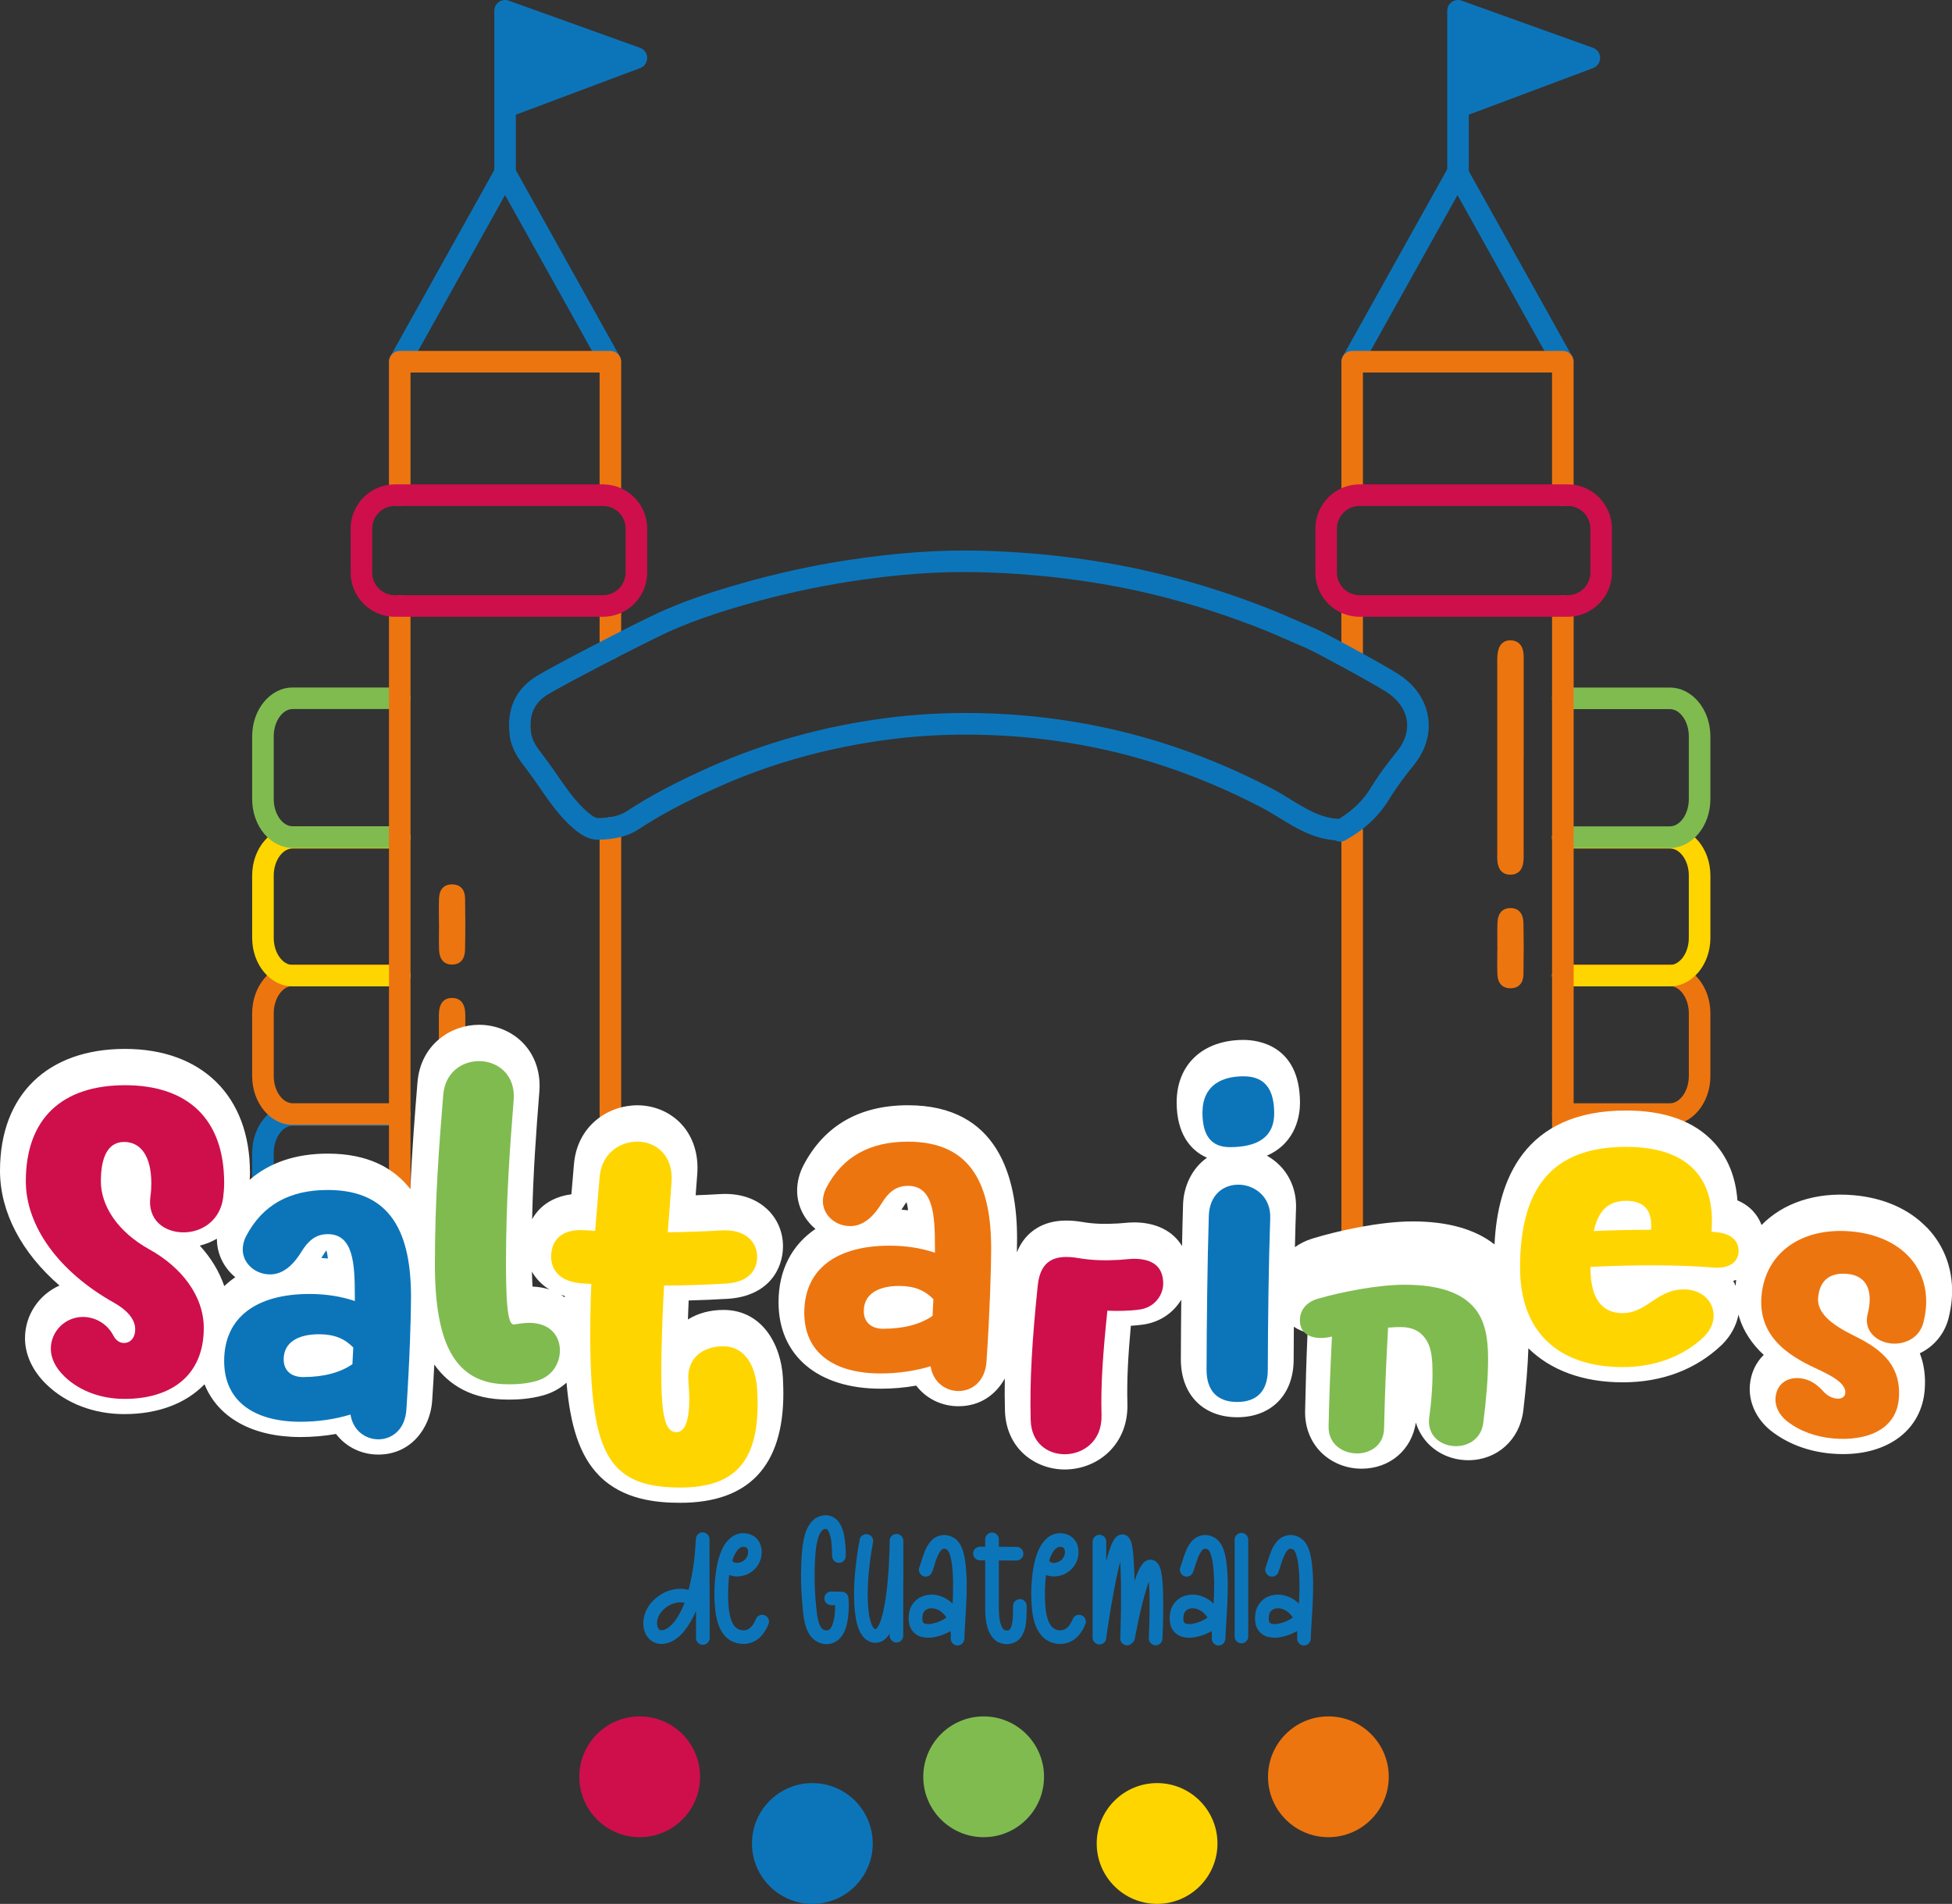
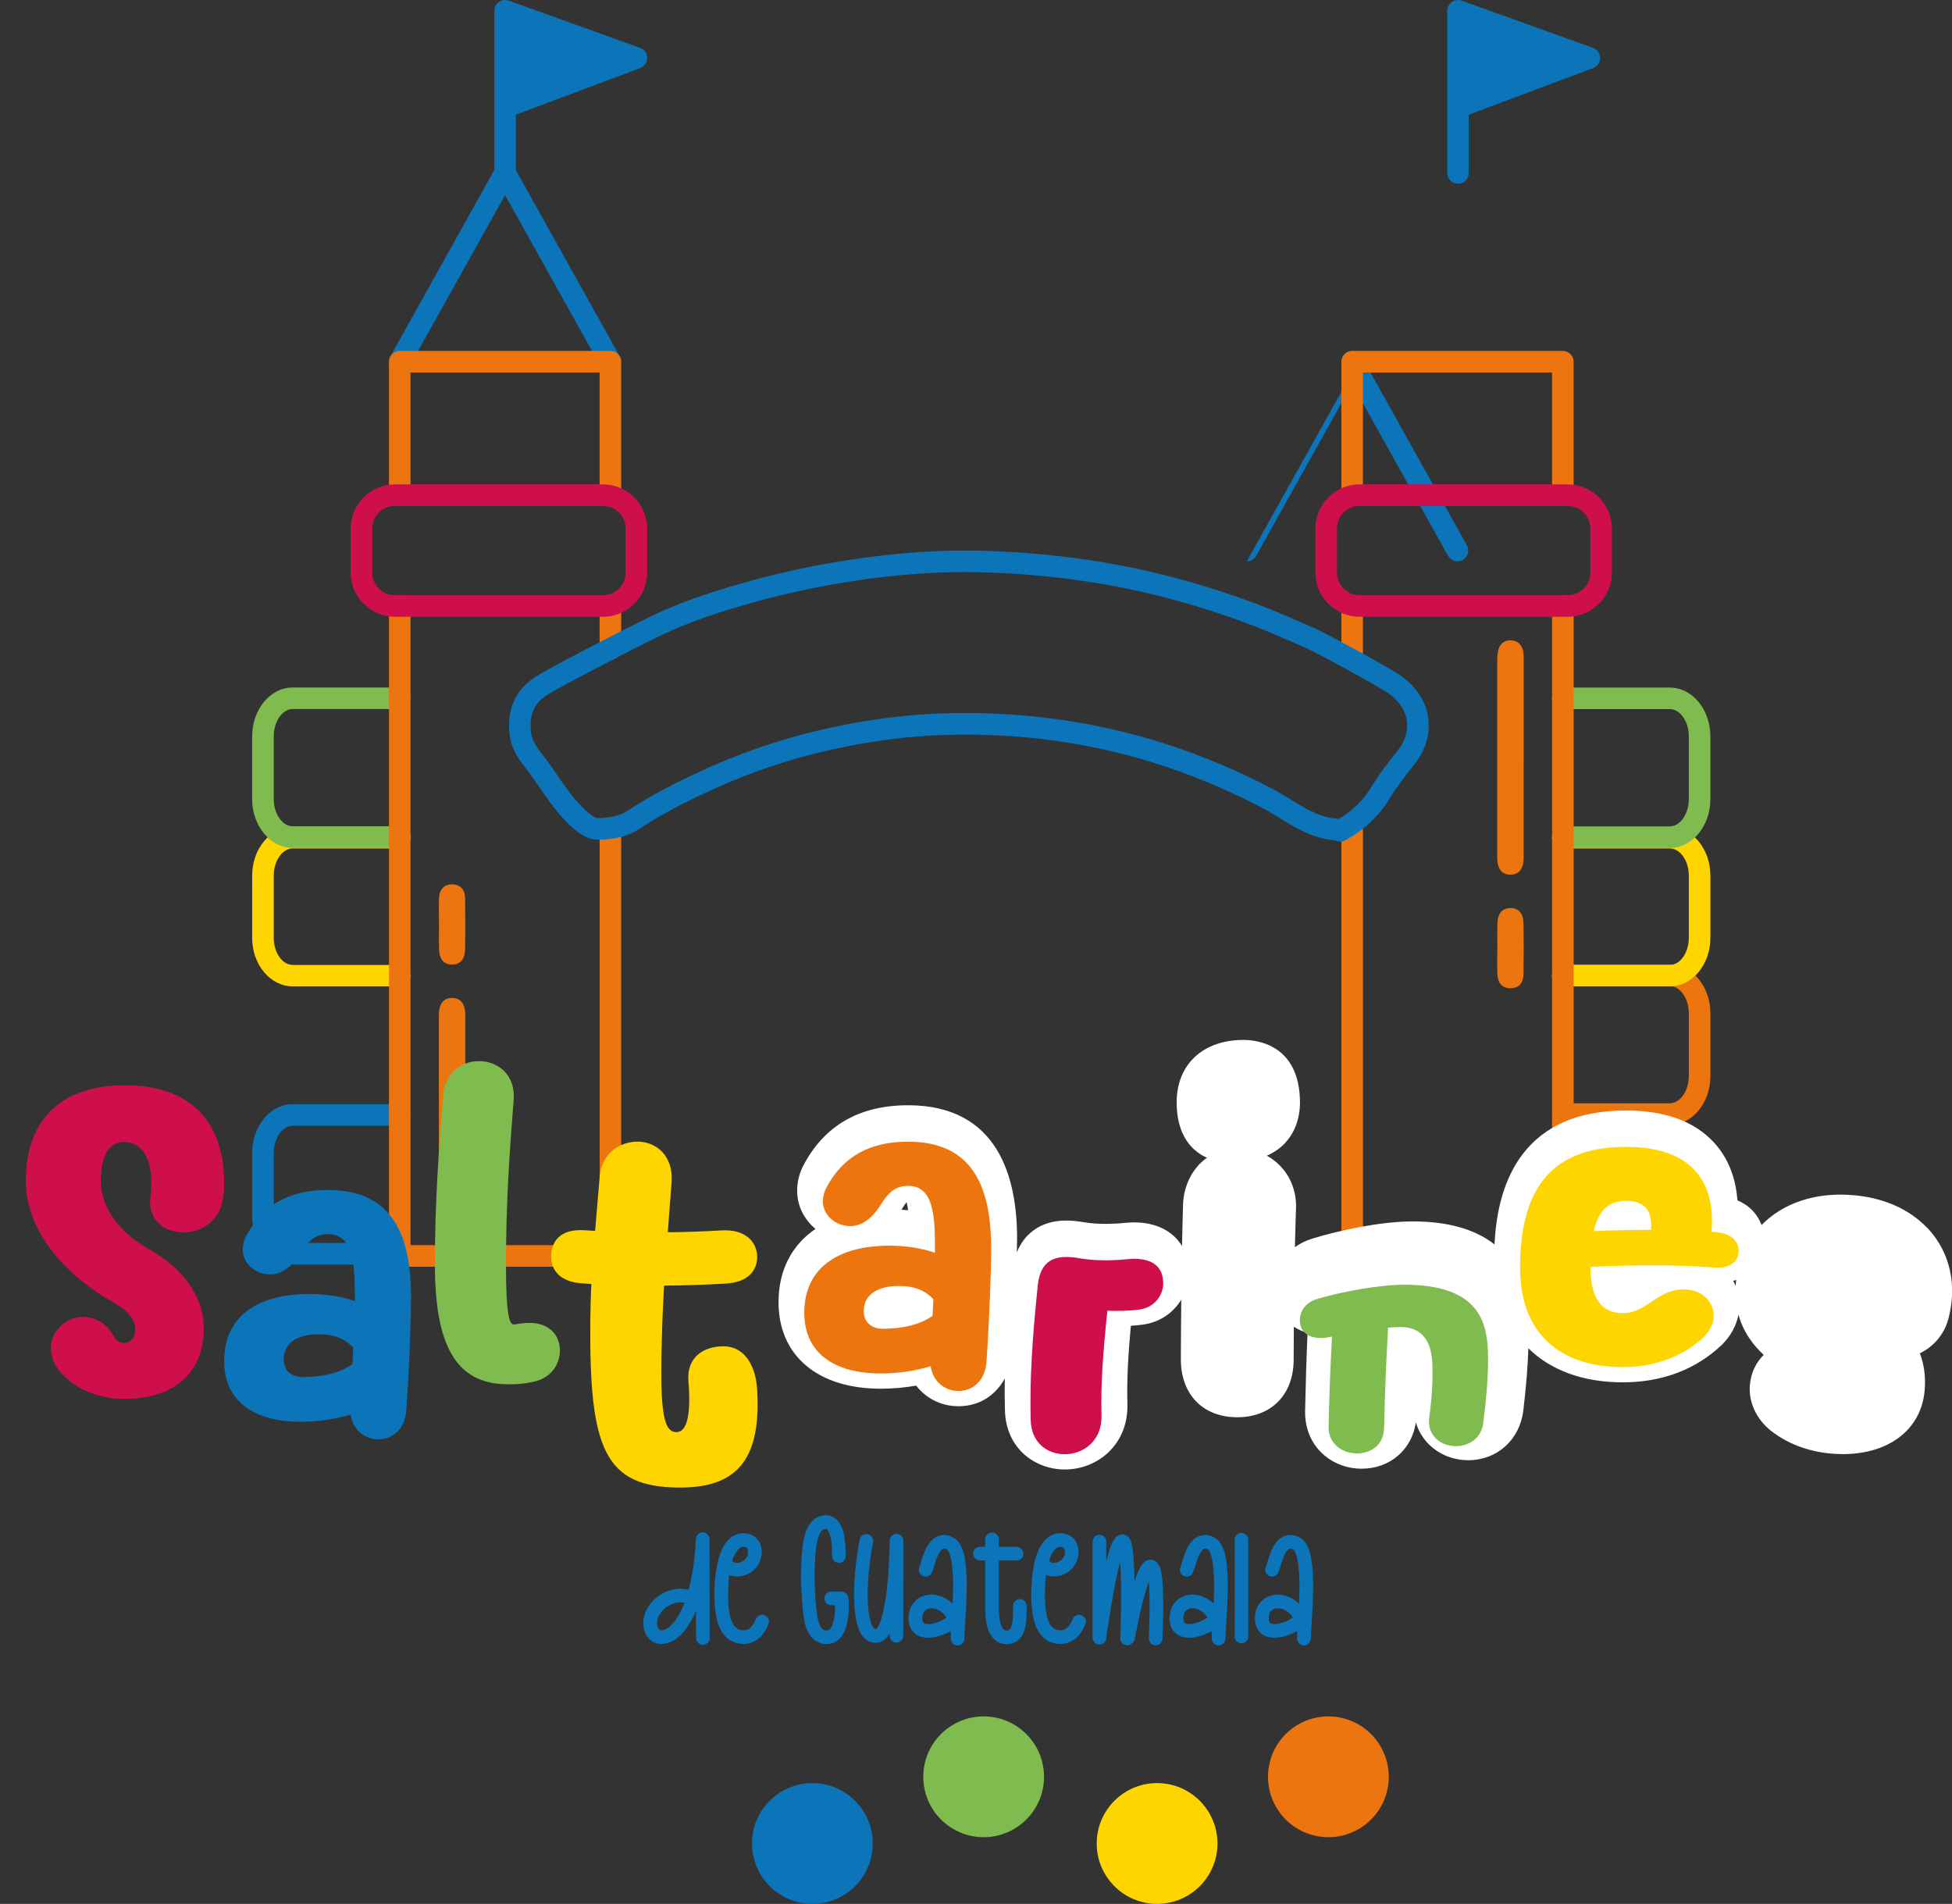
<svg xmlns="http://www.w3.org/2000/svg" id="Capa_1" viewBox="0 0 545.74 532.17">
  <rect x="0" y="0" width="545.74" height="532.17" fill="#333333" stroke="none" />
  <defs>
    <style>
      .cls-1 {
        fill: #0c75ba;
      }

      .cls-2 {
        fill: #ed750f;
      }

      .cls-3 {
        fill: #fff;
      }

      .cls-4 {
        fill: #80bb50;
      }

      .cls-5 {
        fill: #ce0f4b;
      }

      .cls-6 {
        fill: #ffd500;
      }
    </style>
  </defs>
  <path class="cls-1" d="M111.76,353.47h-29.94c-6.24,0-11.32-6.12-11.32-13.64v-17.55c0-7.52,5.08-13.64,11.32-13.64h29.94c1.66,0,3.01,1.35,3.01,3.01s-1.35,3.01-3.01,3.01h-29.94c-2.87,0-5.29,3.49-5.29,7.61v17.55c0,4.12,2.42,7.61,5.29,7.61h29.94c1.66,0,3.01,1.35,3.01,3.01s-1.35,3.02-3.01,3.02" />
  <path class="cls-2" d="M466.87,314.42h-29.94c-1.67,0-3.02-1.35-3.02-3.02s1.35-3.01,3.02-3.01h29.94c2.87,0,5.29-3.49,5.29-7.61v-17.55c0-4.12-2.42-7.61-5.29-7.61h-29.94c-1.67,0-3.02-1.35-3.02-3.01s1.35-3.01,3.02-3.01h29.94c6.24,0,11.32,6.12,11.32,13.64v17.55c0,7.52-5.08,13.64-11.32,13.64" />
-   <path class="cls-2" d="M111.76,314.42h-29.94c-6.24,0-11.32-6.12-11.32-13.64v-17.55c0-7.52,5.08-13.64,11.32-13.64h29.94c1.66,0,3.01,1.35,3.01,3.01s-1.35,3.01-3.01,3.01h-29.94c-2.87,0-5.29,3.49-5.29,7.61v17.55c0,4.12,2.42,7.61,5.29,7.61h29.94c1.66,0,3.01,1.35,3.01,3.01s-1.35,3.02-3.01,3.02" />
  <path class="cls-6" d="M466.87,275.71h-29.94c-1.67,0-3.02-1.34-3.02-2.99s1.35-3,3.02-3h29.94c2.87,0,5.29-3.46,5.29-7.56v-17.44c0-4.1-2.42-7.56-5.29-7.56h-29.94c-1.67,0-3.02-1.34-3.02-3s1.35-2.99,3.02-2.99h29.94c6.24,0,11.32,6.08,11.32,13.55v17.44c0,7.47-5.08,13.55-11.32,13.55" />
  <path class="cls-6" d="M111.76,275.71h-29.94c-6.24,0-11.32-6.08-11.32-13.55v-17.44c0-7.47,5.08-13.55,11.32-13.55h29.94c1.66,0,3.01,1.34,3.01,2.99s-1.35,3-3.01,3h-29.94c-2.87,0-5.29,3.46-5.29,7.56v17.44c0,4.1,2.42,7.56,5.29,7.56h29.94c1.66,0,3.01,1.34,3.01,3s-1.35,2.99-3.01,2.99" />
  <path class="cls-4" d="M466.87,237h-29.94c-1.67,0-3.02-1.35-3.02-3.01s1.35-3.01,3.02-3.01h29.94c2.87,0,5.29-3.48,5.29-7.61v-17.55c0-4.13-2.42-7.61-5.29-7.61h-29.94c-1.67,0-3.02-1.35-3.02-3.01s1.35-3.01,3.02-3.01h29.94c6.24,0,11.32,6.12,11.32,13.64v17.55c0,7.52-5.08,13.64-11.32,13.64" />
  <path class="cls-4" d="M111.76,237h-29.94c-6.24,0-11.32-6.12-11.32-13.64v-17.55c0-7.52,5.08-13.64,11.32-13.64h29.94c1.66,0,3.01,1.35,3.01,3.01s-1.35,3.01-3.01,3.01h-29.94c-2.87,0-5.29,3.49-5.29,7.61v17.55c0,4.13,2.42,7.61,5.29,7.61h29.94c1.66,0,3.01,1.35,3.01,3.01s-1.35,3.01-3.01,3.01" />
  <path class="cls-2" d="M170.66,184.34c-1.66,0-3.02-1.35-3.02-3.02v-11.94c0-1.66,1.35-3.01,3.02-3.01s3.01,1.35,3.01,3.01v11.94c0,1.67-1.35,3.02-3.01,3.02" />
  <path class="cls-2" d="M378.04,185.57c-1.67,0-3.02-1.35-3.02-3.02v-13.17c0-1.66,1.35-3.01,3.02-3.01s3.01,1.35,3.01,3.01v13.17c0,1.67-1.35,3.02-3.01,3.02" />
  <path class="cls-2" d="M170.66,354.07h-58.9c-1.66,0-3.01-1.35-3.01-3.01v-181.67c0-1.66,1.35-3.01,3.01-3.01s3.01,1.35,3.01,3.01v178.65h52.87v-116.59c0-1.67,1.35-3.01,3.02-3.01s3.01,1.35,3.01,3.01v119.61c0,1.67-1.35,3.01-3.01,3.01" />
  <path class="cls-2" d="M436.94,354.07h-58.9c-1.66,0-3.01-1.35-3.01-3.01v-118.83c0-1.67,1.35-3.01,3.01-3.01s3.02,1.35,3.02,3.01v115.82h52.87v-178.65c0-1.66,1.35-3.01,3.02-3.01s3.01,1.35,3.01,3.01v181.67c0,1.67-1.35,3.01-3.01,3.01" />
  <path class="cls-1" d="M141.21,51.35c-1.66,0-3.01-1.35-3.01-3.02v-18.29s0-.09,0-.14V3.02c0-.98.48-1.9,1.28-2.47.8-.56,1.83-.7,2.75-.37l36.72,13.19c1.19.43,1.99,1.55,1.99,2.82,0,1.27-.77,2.4-1.96,2.84l-34.76,13.03v16.27c0,1.67-1.35,3.02-3.02,3.02" />
  <path class="cls-1" d="M407.64,51.35c-1.67,0-3.02-1.35-3.02-3.02v-18.29s0-.09,0-.14V3.02c0-.98.48-1.9,1.28-2.47.8-.56,1.83-.7,2.75-.37l36.72,13.19c1.19.43,1.99,1.55,1.99,2.82,0,1.27-.77,2.4-1.96,2.84l-34.76,13.03v16.27c0,1.67-1.35,3.02-3.01,3.02" />
  <path class="cls-1" d="M170.66,104.13c-1.06,0-2.08-.56-2.64-1.55l-26.82-48.06-26.82,48.06c-.81,1.45-2.65,1.98-4.1,1.16-1.45-.81-1.97-2.65-1.16-4.1l29.45-52.78c.53-.95,1.54-1.54,2.63-1.54s2.1.59,2.63,1.54l29.45,52.78c.81,1.45.29,3.29-1.17,4.1-.46.26-.97.38-1.47.38" />
-   <path class="cls-1" d="M378.03,104.13c-.5,0-1-.12-1.47-.38-1.45-.81-1.98-2.65-1.16-4.1l29.45-52.78c.53-.95,1.54-1.54,2.63-1.54s2.1.59,2.63,1.54l29.45,52.78c.81,1.45.29,3.29-1.16,4.1-1.46.81-3.29.29-4.1-1.16l-26.82-48.06-26.82,48.06c-.55.99-1.58,1.55-2.64,1.55" />
+   <path class="cls-1" d="M378.03,104.13c-.5,0-1-.12-1.47-.38-1.45-.81-1.98-2.65-1.16-4.1c.53-.95,1.54-1.54,2.63-1.54s2.1.59,2.63,1.54l29.45,52.78c.81,1.45.29,3.29-1.16,4.1-1.46.81-3.29.29-4.1-1.16l-26.82-48.06-26.82,48.06c-.55.99-1.58,1.55-2.64,1.55" />
  <path class="cls-1" d="M374.67,235.23c-.5,0-.99-.12-1.43-.36-6.12-.46-10.92-3.41-15.57-6.27-1.67-1.02-3.24-1.99-4.86-2.83-9.97-5.21-20.26-9.47-30.59-12.67-13.39-4.14-27.45-6.66-41.78-7.47-10.91-.62-21.57-.27-31.69,1.04-16.9,2.19-32.96,6.63-47.72,13.21-9.34,4.16-16.27,7.83-22.44,11.89-3.76,2.47-7.99,2.87-11.26,2.95-3.36.09-6.31-2.39-8.51-4.54-3.16-3.09-5.61-6.64-7.97-10.07-1.1-1.59-2.24-3.24-3.41-4.78l-.43-.56c-1.89-2.47-4.04-5.27-4.52-9.3-.88-7.3,1.66-12.85,7.53-16.49,4.22-2.62,26.67-14.28,33.82-17.58,6.3-2.9,13.3-5.41,22.68-8.11,10.02-2.89,20.29-5.16,30.52-6.73,13.34-2.05,25.44-2.91,37.01-2.63,11.4.28,22.8,1.34,33.9,3.17,15.04,2.48,29.73,6.5,44.89,12.3,3.86,1.48,7.67,3.14,11.35,4.76,1.27.56,2.55,1.12,3.83,1.67,2.12.92,17.66,9.27,22.77,12.49,4.64,2.92,7.64,7.15,8.44,11.92.78,4.61-.57,9.37-3.8,13.41-2.27,2.84-4.86,6.15-6.98,9.65-2.89,4.76-6.92,8.55-12.31,11.58-.47.26-.97.39-1.47.39M270.03,199.3c3.55,0,7.14.1,10.76.31,14.82.84,29.36,3.45,43.22,7.73,10.67,3.3,21.31,7.7,31.6,13.08,1.8.94,3.54,2.01,5.22,3.04,4.41,2.71,8.57,5.26,13.54,5.43,3.88-2.38,6.81-5.25,8.93-8.76,2.3-3.8,5.04-7.3,7.42-10.28,2.17-2.72,3.06-5.71,2.56-8.64-.52-3.05-2.54-5.83-5.71-7.82-5-3.15-20.36-11.37-21.95-12.05-1.29-.56-2.57-1.12-3.86-1.68-3.61-1.59-7.35-3.23-11.08-4.65-14.78-5.65-29.08-9.57-43.72-11.98-10.82-1.78-21.95-2.82-33.06-3.09-11.22-.28-22.97.56-35.95,2.56-9.98,1.54-19.99,3.74-29.77,6.57-9.08,2.62-15.82,5.03-21.83,7.8-7.41,3.42-29.51,14.96-33.17,17.23-3.86,2.39-5.31,5.67-4.71,10.64.29,2.4,1.69,4.23,3.32,6.35l.44.57c1.25,1.65,2.43,3.36,3.57,5.01,2.31,3.34,4.49,6.5,7.23,9.18,2.5,2.45,3.66,2.83,4.14,2.83,0,0,.01,0,.02,0,2.62-.06,5.63-.34,8.09-1.96,6.46-4.24,13.65-8.06,23.3-12.36,15.3-6.82,31.92-11.42,49.4-13.68,7.13-.92,14.51-1.38,22.05-1.38" />
  <path class="cls-2" d="M170.66,141.42c-1.66,0-3.02-1.35-3.02-3.02v-34.27h-52.87v34.27c0,1.67-1.35,3.02-3.01,3.02s-3.01-1.35-3.01-3.02v-37.29c0-1.67,1.35-3.02,3.01-3.02h58.9c1.66,0,3.01,1.35,3.01,3.02v37.29c0,1.67-1.35,3.02-3.01,3.02" />
  <path class="cls-5" d="M168.57,172.4h-58.17c-6.82,0-12.37-5.55-12.37-12.37v-12.27c0-6.82,5.55-12.37,12.37-12.37h58.17c6.82,0,12.37,5.55,12.37,12.37v12.27c0,6.82-5.55,12.37-12.37,12.37M110.4,141.42c-3.5,0-6.34,2.84-6.34,6.34v12.27c0,3.5,2.84,6.34,6.34,6.34h58.17c3.5,0,6.34-2.84,6.34-6.34v-12.27c0-3.5-2.84-6.34-6.34-6.34h-58.17Z" />
  <path class="cls-2" d="M130.09,311.73c0,9.02,0,18.05,0,27.07,0,.9.03,1.82-.16,2.69-.37,1.75-1.48,2.85-3.31,2.96-1.84.11-3.09-.86-3.59-2.59-.27-.94-.33-1.97-.33-2.97-.02-18.05,0-36.1,0-54.15,0-.7-.02-1.41.06-2.1.22-2.17,1.31-3.67,3.58-3.69,2.25-.02,3.44,1.4,3.68,3.59.1.89.07,1.8.07,2.7,0,8.83,0,17.65,0,26.47" />
  <path class="cls-2" d="M122.72,258.01c0-2.3-.07-4.61.02-6.9.09-2.29,1.19-3.9,3.64-3.91,2.46,0,3.61,1.61,3.65,3.89.08,4.8.09,9.61-.01,14.41-.05,2.35-1.14,4.19-3.77,4.11-2.46-.07-3.41-1.87-3.49-4.09-.09-2.5-.02-5-.02-7.5h0Z" />
  <path class="cls-2" d="M436.93,141.42c-1.66,0-3.01-1.35-3.01-3.02v-34.27h-52.87v34.27c0,1.67-1.35,3.02-3.01,3.02s-3.01-1.35-3.01-3.02v-37.29c0-1.67,1.35-3.02,3.01-3.02h58.9c1.66,0,3.01,1.35,3.01,3.02v37.29c0,1.67-1.35,3.02-3.01,3.02" />
  <path class="cls-5" d="M438.29,172.4h-58.17c-6.82,0-12.37-5.55-12.37-12.37v-12.27c0-6.82,5.55-12.37,12.37-12.37h58.17c6.82,0,12.37,5.55,12.37,12.37v12.27c0,6.82-5.55,12.37-12.37,12.37M380.12,141.42c-3.5,0-6.34,2.84-6.34,6.34v12.27c0,3.5,2.84,6.34,6.34,6.34h58.17c3.5,0,6.34-2.84,6.34-6.34v-12.27c0-3.5-2.84-6.34-6.34-6.34h-58.17Z" />
  <path class="cls-2" d="M425.99,211.71c0-9.02,0-18.05,0-27.07,0-.9.03-1.82-.16-2.69-.37-1.75-1.48-2.85-3.31-2.96-1.84-.11-3.09.86-3.59,2.59-.27.94-.33,1.97-.33,2.97-.02,18.05,0,36.1,0,54.15,0,.7-.02,1.41.05,2.1.22,2.17,1.31,3.67,3.58,3.69,2.25.02,3.44-1.41,3.68-3.59.1-.89.07-1.8.07-2.7,0-8.83,0-17.65,0-26.47" />
  <path class="cls-2" d="M418.62,265.43c0,2.3-.07,4.61.02,6.9.09,2.29,1.19,3.9,3.64,3.91,2.46,0,3.61-1.61,3.65-3.89.08-4.8.09-9.61-.01-14.41-.05-2.35-1.14-4.19-3.77-4.11-2.46.08-3.41,1.87-3.49,4.09-.09,2.5-.02,5-.02,7.5h0Z" />
  <path class="cls-3" d="M538.67,343.08c-4.99-5.16-12.06-8.27-20.46-9-10.68-.94-19.77,2.25-25.71,8.34-1.04-2.77-3.15-5.38-6.75-6.89-.48-6.53-2.68-11.97-6.58-16.2-5.45-5.92-13.71-8.92-24.55-8.92-28.52,0-35.95,19.57-36.78,37.43-5.42-4.26-13.08-6.43-22.86-6.43-9.18,0-20.88,2.59-28.11,4.81-1.82.56-3.43,1.37-4.84,2.39.09-3.82.19-7.41.31-10.82.16-4.55-1.41-8.77-4.41-11.89-1.1-1.14-2.37-2.1-3.74-2.87,8.44-3.68,9.26-11.77,9.26-14.74,0-16.34-12.07-17.61-15.77-17.61-11.37,0-18.71,6.85-18.71,17.45,0,8.65,3.76,13.41,8.48,15.48-4.22,2.96-6.52,8-6.69,13.02-.11,3.67-.21,7.56-.29,11.67-2.49-4.16-7.22-6.62-13.41-6.62-.91,0-2,.09-3.44.22-.41.04-.78.07-1.01.08-3.76.23-6.95.11-9.75-.37-5.95-1.03-10.55-.24-14.07,2.42-2,1.5-3.49,3.52-4.49,6.02.03-1.61.05-2.97.05-4,0-16.93-5.29-37.11-30.48-37.11-13.59,0-23.44,5.67-29.28,16.87-1.11,2.14-1.73,4.62-1.73,6.98,0,4.27,1.99,8.11,5.13,10.72-6.61,4.48-10.33,11.53-10.33,20.48,0,14.92,10.94,24.18,28.56,24.18,3.38,0,6.71-.29,9.93-.86,2.75,3.58,7.01,5.76,11.84,5.76,6.12,0,10.51-3.34,12.93-7.76-.05,3.05-.04,5.99.04,8.92h0c.29,10.85,8.63,16.52,16.71,16.52,4.8,0,9.41-1.9,12.65-5.22,3.31-3.4,5-7.91,4.88-13.08-.19-6.76.21-13.64.96-21.87,1.12-.07,2.2-.17,3.24-.31,5.07-.66,8.73-3.49,10.86-6.98-.06,5.21-.1,10.74-.12,16.64v.03c0,9.84,6.19,16.19,15.77,16.19s15.77-6.36,15.77-16.17c.01-3.17.03-6.21.05-9.13,1.15.76,2.44,1.34,3.83,1.71-.33,7.63-.53,14.33-.68,21.78-.11,4.42,1.42,8.5,4.32,11.47,2.93,3,7.1,4.72,11.45,4.72,7.98,0,14.05-5.31,15.19-12.9.62,2.02,1.64,3.87,3.04,5.45,2.87,3.23,7.11,5.08,11.62,5.08,8.04,0,14.37-5.68,15.38-13.85.78-6.58,1.25-12.32,1.42-17.43,6.22,6.12,15.24,9.51,26.4,9.51s20.55-3.7,27.63-10.43l.14-.13c2.42-2.42,3.98-5.31,4.57-8.35,1.3,4.73,3.98,8.4,7.06,11.24-2.16,2.11-3.57,5.01-3.87,8.38-.42,4.75,1.77,9.54,5.86,12.81l.07.05c4.59,3.59,10.39,5.78,16.76,6.34,1.14.1,2.25.15,3.33.15,12.86,0,21.89-6.87,22.84-17.78.35-4.05-.22-7.49-1.35-10.4,3.84-1.84,6.78-5.22,7.97-9.55l.04-.14c.46-1.84.77-3.61.91-5.23.68-7.73-1.8-14.93-6.96-20.27M253.46,336.02c.18.6.31,1.39.42,2.27-.61-.06-1.23-.11-1.85-.15.19-.29.38-.58.57-.89.38-.62.67-1,.87-1.23M485.4,357.76c-.04.3-.08.61-.1.92-.02.27-.03.52-.05.78-.2-.49-.42-.97-.68-1.43.29-.08.56-.17.83-.27" />
-   <path class="cls-3" d="M218.9,385.26c-.52-9.51-5.87-19.11-16.64-19.11-3.74,0-7.15.93-9.93,2.67.02-.73.05-1.47.08-2.23.04-1.01.08-2.03.13-3.08,3.79-.1,7.4-.26,10.93-.47,11.4-.72,15.44-8.35,15.44-14.66,0-4.02-1.58-7.73-4.46-10.42-2.3-2.15-6.48-4.63-13.34-4.18-2.15.13-4.36.24-6.62.32l.45-5.95c.42-5.43-1.15-10.38-4.43-13.93-3.1-3.35-7.58-5.27-12.31-5.27-8.1,0-16.79,5.62-17.73,16.42-.23,2.81-.46,5.42-.67,7.87-.02.2-.03.39-.05.59-4.15.52-6.86,2.24-8.51,3.78-.98.92-1.8,1.99-2.47,3.17.29-13.02,1.12-24.33,2.02-35.64.42-5.13-1.11-9.86-4.29-13.31-3.15-3.42-7.73-5.38-12.57-5.38-7.89,0-16.34,5.52-17.21,16.07-.73,8.99-1.53,18.78-1.98,29.88-4.61-5.93-11.88-9.94-23.09-9.94-8.92,0-16.22,2.46-21.84,7.3.04-.69.07-1.38.07-2.04,0-21.3-13.39-34.53-34.94-34.53S0,305.91,0,327.25c0,11.52,6.03,22.91,16.63,32.08-5.67,2.51-9.64,8.18-9.64,14.75,0,4.61,2.15,9.2,6.06,12.95,5.54,5.32,13.25,8.24,21.72,8.24,9.54,0,17.27-3.03,22.41-8.34,3.73,9.28,13.31,14.75,26.83,14.75,3.38,0,6.7-.29,9.93-.86,2.75,3.58,7,5.76,11.84,5.76,9.19,0,14.52-7.51,15.04-14.95.24-3.53.44-6.96.6-10.21,4.05,5.69,10.43,9.79,20.49,9.79h.16c.15,0,.34,0,.56,0,1.74,0,5.44-.1,9.35-1.21,2.46-.7,4.62-1.92,6.41-3.52,1.02,11.84,3.57,20.38,9.16,26.03,6.7,6.77,16.13,7.55,22.64,7.55,19.13,0,28.82-10.29,28.82-30.57,0-1.25-.05-2.52-.1-3.74l-.02-.49ZM156.8,361.91c.36.12.71.24,1.09.35,0,.13,0,.25,0,.37-.33-.24-.7-.48-1.08-.72M153.66,360.47c-1.38-.46-2.97-.78-4.78-.85-.07-1.09-.12-2.47-.16-4.18,1.09,1.93,2.71,3.69,4.94,5.04M91.27,349.52c.18.6.31,1.39.41,2.26-.61-.06-1.23-.11-1.85-.15.19-.29.38-.58.57-.89.38-.62.67-1,.87-1.23M55.85,348.18c1.71-.42,3.31-1.08,4.79-1.94,0,.02,0,.03,0,.05,0,4.28,1.99,8.11,5.14,10.72-1.11.76-2.14,1.59-3.08,2.48-1.38-4.05-3.7-7.89-6.84-11.31" />
  <path class="cls-4" d="M121.59,353.39c0-18.23,1.17-33.02,2.33-47.35.52-6.35,5.3-9.44,10.02-9.44,5.12,0,10.25,3.73,9.67,10.89-1.1,13.86-2.15,28.31-2.15,46.13,0,14.85,1.11,16.6,2.21,16.6l1.57-.23c7.86-1.28,11.3,2.97,11.3,7.45,0,3.55-2.04,7.28-6.52,8.56-3.67,1.05-7.28.93-8.1.93-14.91,0-20.33-11.65-20.33-33.55" />
  <path class="cls-4" d="M399.6,396.15c.5-3.71.9-8,.9-12,0-4.42-.23-7.67-2.16-10.21-1.34-1.79-3.45-3-6.63-3-1.03,0-2.24.04-3.63.16-.58,10.58-.9,18.16-1.12,28.16-.09,4.71-3.81,7-7.57,7-3.99,0-8.07-2.58-7.94-7.58.18-8.37.45-15.58.94-25.08-.09,0-.14.04-.23.04-4.21,1-8.74,0-8.74-4.58,0-2.42,1.35-5,5.16-6.08,6.72-1.92,16.76-3.87,24.11-3.87,10.26,0,16.22,2.54,19.54,6.5,2.96,3.5,3.81,8.33,3.81,14.21,0,5.29-.5,11.33-1.35,17.95-.58,4.38-4.12,6.46-7.62,6.46-4.12,0-8.16-2.79-7.49-8.08" />
-   <path class="cls-2" d="M499.58,397.23c-2.31-1.85-3.37-4.32-3.18-6.55.35-4.04,3.48-5.74,6.7-5.45,2.64.23,4.68,1.46,6.76,3.79,1.04,1.14,2.4,1.81,3.72,1.93,1.27.11,2.24-.49,2.33-1.54.17-1.91-1.63-3.85-7.08-6.38-6.6-3.05-17.45-8.2-16.35-20.79,1.04-11.94,11.02-19.26,25.1-18.03,13.57,1.19,21.87,9.87,20.86,21.46-.12,1.31-.37,2.71-.72,4.1-1.21,4.42-5.38,6.07-8.88,5.77-4.18-.37-8.01-3.63-6.63-8.45.21-.81.38-1.7.47-2.79.41-4.72-1.65-7.83-6.24-8.23-5-.44-7.72,1.98-8.13,6.65-.37,4.23,3.65,7.46,9.7,10.46,6.27,3.11,13.77,7.38,12.86,17.82-.76,8.72-9.09,11.88-18.35,11.07-4.9-.43-9.38-2.06-12.94-4.84" />
  <path class="cls-5" d="M288.16,397c-.29-11.3.4-22.37,1.98-37.75.76-6.99,4.72-8.74,11.48-7.57,3.73.64,7.57.7,11.42.47.87-.06,3.03-.29,4.02-.29,6.52,0,8.15,3.43,8.15,6.93,0,3.08-2.27,6.7-6.76,7.28-3.14.4-6.29.4-8.85.29-1.28,12.41-1.87,20.79-1.63,29.24.18,7.22-5.13,10.89-10.31,10.89-4.72,0-9.32-3.09-9.49-9.49" />
  <path class="cls-5" d="M18.05,384.77c-2.74-2.62-3.84-5.36-3.84-7.75,0-5.01,4.14-8.91,8.97-8.91,2.97,0,6.58,1.51,8.5,5.18.76,1.46,1.81,2.1,3.03,2.1,1.63,0,3.09-1.34,3.09-3.84,0-2.91-2.45-5.47-6-7.46-15.38-8.62-24.58-21.38-24.58-33.9,0-17.65,10.25-26.85,27.73-26.85s27.72,9.38,27.72,27.32c0,1.4-.11,2.79-.29,4.14-.81,6.29-5.88,9.67-11.06,9.67s-10.2-3.26-9.26-10.13c.18-1.11.24-2.33.24-3.67,0-7.51-2.98-11.47-7.58-11.47-4.31,0-6.52,3.79-6.52,11.01,0,6.76,4.6,14.04,13.51,18.99,8.85,4.89,15.26,12.87,15.26,22.02,0,12.99-8.79,19.8-22.19,19.8-6.23,0-12.35-2.04-16.72-6.23" />
  <path class="cls-6" d="M165.04,368.8c.06-3.38.12-6.58.29-9.9l-2.62-.17c-6.47-.47-8.62-3.96-8.62-7.46,0-3.96,2.21-7.86,9.38-7.4l2.91.18c.35-4.43.81-9.38,1.28-15.15.58-6.64,5.76-9.79,10.54-9.79,5.3,0,10.13,3.96,9.55,11.42l-1.05,13.92c5.07-.06,10.08-.23,14.85-.52,7.16-.46,10.14,3.49,10.14,7.4,0,3.55-2.22,7.04-8.68,7.45-5.76.35-11.53.52-17.35.58-.18,3.67-.35,6.81-.47,9.9-.87,24.52,0,31.05,3.96,31.05,2.15,0,3.55-2.74,3.55-9.15,0-1.46-.06-3.09-.23-4.95-.58-7.11,4.54-9.9,9.79-9.9,5.53,0,9.03,4.84,9.44,12.29.06,1.34.12,2.62.12,3.84,0,16.19-6.52,23.36-21.61,23.36-21.2,0-25.52-10.6-25.17-47" />
  <path class="cls-1" d="M98,395.39c-4.42,1.34-9.18,2.02-13.99,2.02-13.08,0-21.34-5.82-21.34-16.97,0-12.31,9.13-18.75,23.84-18.75,4.57,0,8.84.67,12.69,1.97v-1.49c0-8.99-.43-17.2-7.55-17.2-3.37,0-5.48,1.82-7.4,4.95-2.69,4.37-5.62,6.3-8.75,6.3-4.09,0-7.64-3.03-7.64-6.97,0-1.11.29-2.45.91-3.65,4.66-8.94,12.35-12.98,22.88-12.98,18.02,0,23.26,12.5,23.26,29.9,0,5.38-.38,18.07-1.3,31.58-.39,5.53-4.04,8.22-7.83,8.22-3.51,0-7.07-2.36-7.79-6.92M84.78,384.91c5.72,0,10.38-1.25,13.75-3.6.1-1.64.14-3.17.24-4.66-2.4-2.45-5.24-3.7-9.61-3.7-5.53,0-9.85,2.07-9.85,7.02,0,2.93,1.88,4.95,5.48,4.95" />
  <path class="cls-2" d="M260.19,381.89c-4.42,1.34-9.18,2.02-13.99,2.02-13.08,0-21.34-5.82-21.34-16.97,0-12.3,9.13-18.75,23.84-18.75,4.57,0,8.84.67,12.69,1.97v-1.49c0-8.99-.43-17.2-7.54-17.2-3.37,0-5.48,1.82-7.4,4.95-2.69,4.37-5.62,6.3-8.75,6.3-4.09,0-7.64-3.03-7.64-6.97,0-1.11.29-2.45.91-3.65,4.66-8.94,12.35-12.98,22.88-12.98,18.02,0,23.26,12.5,23.26,29.9,0,5.38-.39,18.07-1.3,31.58-.39,5.53-4.04,8.22-7.84,8.22-3.51,0-7.07-2.35-7.79-6.92M246.97,371.41c5.72,0,10.38-1.25,13.75-3.6.1-1.64.14-3.17.24-4.66-2.4-2.45-5.24-3.7-9.61-3.7-5.53,0-9.85,2.07-9.85,7.02,0,2.93,1.88,4.95,5.48,4.95" />
  <path class="cls-6" d="M424.97,354.41c0-22.13,8.8-33.84,29.65-33.84,16.78,0,25.16,8.21,23.88,23.71l1.17.12c4.95.41,6.41,2.91,6.41,5.3,0,2.56-1.98,5.06-7.22,4.6-9.61-.81-22.54-.76-34.19-.18v.29c0,8.39,3.03,12.64,9.03,12.64,2.91,0,5.13-1.28,7.34-2.74,2.79-1.87,5.59-3.9,9.73-3.9,5.13,0,8.33,3.43,8.33,7.34,0,1.98-.87,4.08-2.74,5.94-5.88,5.59-13.98,8.44-22.66,8.44-17.71,0-28.72-9.55-28.72-27.72M461.61,343.75c.41-5.42-1.92-8.09-6.99-8.09s-7.74,2.79-9.03,8.44c5.24-.23,10.66-.35,16.02-.35" />
-   <path class="cls-1" d="M336.18,311.09c0-7.72,5.36-10.24,11.5-10.24s8.56,3.83,8.56,10.4c0,6.09-3.99,9.4-12.39,9.4-5.41,0-7.66-3.52-7.66-9.55M337.33,382.91c.05-13.76.21-29.14.63-43.11.21-5.93,4.15-8.66,8.24-8.66,4.52,0,9.14,3.36,8.93,9.34-.47,13.65-.63,28.66-.68,42.42,0,5.83-2.99,8.98-8.56,8.98s-8.56-3.15-8.56-8.98" />
  <path class="cls-2" d="M388.27,496.65c0,9.32-7.56,16.88-16.88,16.88s-16.88-7.56-16.88-16.88,7.56-16.88,16.88-16.88,16.88,7.56,16.88,16.88" />
  <path class="cls-6" d="M340.38,515.29c0,9.32-7.56,16.88-16.88,16.88s-16.88-7.56-16.88-16.88,7.56-16.88,16.88-16.88,16.88,7.56,16.88,16.88" />
  <path class="cls-4" d="M291.89,496.65c0,9.32-7.56,16.88-16.88,16.88s-16.88-7.56-16.88-16.88,7.56-16.88,16.88-16.88,16.88,7.56,16.88,16.88" />
  <path class="cls-1" d="M244,515.29c0,9.32-7.56,16.88-16.88,16.88s-16.88-7.56-16.88-16.88,7.56-16.88,16.88-16.88,16.88,7.56,16.88,16.88" />
-   <path class="cls-5" d="M195.73,496.65c0,9.32-7.56,16.88-16.88,16.88s-16.88-7.56-16.88-16.88,7.56-16.88,16.88-16.88,16.88,7.56,16.88,16.88" />
  <g>
    <path class="cls-1" d="M198.39,443c0,3.37.01,6.75.01,10.14,0,1.57,0,3.14.01,4.71-.02.54-.21.99-.58,1.35-.37.37-.81.55-1.33.55s-.97-.18-1.34-.55c-.37-.37-.56-.82-.56-1.35,0-1.07,0-2.14-.01-3.21v-4.42c-.85,2.13-2,4.09-3.44,5.87-.76.93-1.65,1.71-2.67,2.35-.95.59-1.97.94-3.08,1.06-.94.09-1.83-.08-2.67-.5-.83-.43-1.5-1.04-1.99-1.85-.47-.81-.75-1.69-.84-2.64s-.02-1.88.2-2.78c.3-1.16.81-2.22,1.52-3.17.72-.95,1.56-1.77,2.53-2.46.94-.68,1.98-1.2,3.12-1.55,1.13-.35,2.28-.5,3.44-.44.62.04,1.22.13,1.81.27.61-2.32,1.07-4.67,1.39-7.04.31-2.37.52-4.74.64-7.12.04-.53.23-.99.57-1.35.34-.37.79-.55,1.33-.55s.96.18,1.33.55c.37.37.56.82.58,1.35v3.21c0,3.19.01,6.38.01,9.57ZM191,448.94c.14-.31.26-.62.38-.94-.11-.03-.21-.05-.31-.07-.54-.05-1.06-.05-1.59,0-.6.1-1.18.26-1.75.49-.58.26-1.13.58-1.66.97-.46.38-.89.8-1.26,1.26-.29.4-.55.83-.76,1.28-.14.38-.25.77-.33,1.17-.03.35-.03.69,0,1.05.05.29.13.57.22.84.06.11.12.21.19.31.05.06.11.13.18.19.07.05.14.09.2.12.1.03.2.05.29.07.15,0,.29,0,.43,0,.24-.05.47-.11.71-.2.37-.17.73-.38,1.06-.63.61-.51,1.16-1.07,1.65-1.69.95-1.32,1.74-2.73,2.37-4.23Z" />
    <path class="cls-1" d="M213.59,451.43c.49.15.87.44,1.14.87.12.21.2.45.25.71.05.27.03.52-.06.76-.45,1.24-1.1,2.37-1.95,3.37-.88,1.01-1.95,1.71-3.22,2.11-1.24.35-2.5.36-3.78.02-1.27-.34-2.36-.99-3.24-1.94-.93-1.05-1.59-2.24-2-3.57-.41-1.32-.67-2.67-.79-4.04-.3-2.98-.28-5.97.05-8.94.15-1.59.43-3.15.82-4.68.02-.21.07-.41.16-.6.21-.72.46-1.43.76-2.12.34-.79.76-1.53,1.28-2.21.52-.68,1.13-1.27,1.85-1.75,1.36-.83,2.81-1.06,4.36-.68,1.28.32,2.27,1.03,2.97,2.14.38.66.62,1.37.71,2.12.09.75.06,1.5-.09,2.25-.29,1.33-.92,2.47-1.88,3.41-.96.94-2.11,1.55-3.43,1.83-1.25.27-2.46.19-3.63-.25-.19,1.65-.29,3.31-.3,4.98-.03,1.62.05,3.24.23,4.86.14,1.09.41,2.14.79,3.16.19.43.42.83.68,1.21.19.23.4.43.61.61.2.14.41.27.64.38.3.11.6.19.91.25.29.03.58.03.86,0,.23-.05.45-.1.68-.18.22-.11.43-.24.64-.38.26-.24.51-.49.73-.75.34-.48.63-.98.87-1.51,0-.02,0-.03.01-.04,0-.03.02-.05.03-.07.15-.49.44-.87.87-1.14.46-.26.95-.33,1.47-.19ZM205.11,435.13c-.14.35-.26.71-.38,1.08.04.06.07.11.11.18.06.07.13.14.2.2.08.05.17.1.26.15.13.05.26.08.4.11.22,0,.45,0,.67,0,.32-.06.63-.15.93-.26.26-.13.52-.27.76-.44.16-.14.32-.3.46-.48.15-.22.29-.44.4-.68.1-.25.17-.52.22-.79.02-.24.02-.47.01-.71-.04-.16-.08-.33-.14-.49-.05-.09-.09-.18-.15-.26-.05-.05-.09-.09-.14-.14-.05-.03-.11-.06-.16-.09-.16-.05-.34-.1-.52-.14-.15,0-.29,0-.43,0-.14.03-.27.06-.41.11-.16.08-.32.18-.48.29-.24.2-.45.42-.65.67-.37.53-.69,1.09-.95,1.69Z" />
    <path class="cls-1" d="M236.66,445.46c.35.37.54.82.56,1.35.15,1.71.11,3.43-.12,5.15-.1.97-.29,1.92-.57,2.86-.25.87-.62,1.68-1.14,2.42-.02.02-.03.04-.04.06-.27.39-.58.73-.94,1.03-.49.41-1.03.73-1.63.95-1.13.37-2.27.38-3.4.01-1.31-.46-2.33-1.27-3.08-2.44-.6-.97-1.02-2.01-1.27-3.13-.23-.99-.4-2-.5-3.02-.11-1.03-.2-2.05-.26-3.06-.03-.27-.05-.54-.07-.8-.23-2.85-.3-5.7-.22-8.55.04-2.16.19-4.31.46-6.45.12-.93.3-1.83.56-2.72.26-1.02.67-1.97,1.23-2.86.3-.45.64-.88,1.03-1.27s.84-.7,1.33-.92c.64-.3,1.33-.47,2.05-.52.56-.04,1.11.04,1.65.23.63.23,1.2.58,1.69,1.05.39.39.72.83.98,1.32.5.97.85,2,1.05,3.08.33,1.89.48,3.79.45,5.7-.02.54-.21.99-.58,1.36-.37.37-.81.55-1.33.55s-.96-.18-1.33-.55-.56-.82-.58-1.36c0-1.33-.06-2.66-.2-3.99-.12-.88-.33-1.74-.63-2.57-.11-.25-.24-.48-.39-.69-.06-.07-.13-.15-.2-.22-.04-.02-.07-.04-.11-.06-.04-.02-.08-.03-.12-.04h-.34c-.12.03-.23.06-.34.1-.1.05-.2.12-.3.19-.15.12-.28.25-.4.4-.23.34-.44.7-.61,1.08-.41,1.12-.69,2.26-.84,3.44-.11.93-.19,1.85-.25,2.78-.19,2.99-.21,5.99-.07,8.98.1,2.27.29,4.53.56,6.79.14,1.03.38,2.04.73,3.01.15.32.31.62.5.9.12.14.25.26.38.38.11.07.22.14.34.2.15.05.29.09.45.12.17,0,.34,0,.52,0,.09-.02.19-.05.29-.08.09-.05.18-.1.26-.15.11-.1.21-.2.31-.31.19-.28.35-.57.49-.87.31-.83.52-1.7.64-2.58.13-1.01.19-2.02.18-3.05-.16,0-.33,0-.5-.01h-.61c-.54-.03-.99-.22-1.35-.58-.37-.36-.55-.8-.55-1.33s.18-.96.55-1.34c.37-.38.82-.56,1.35-.56.49,0,.98.02,1.47.03.49,0,.98.02,1.47.03.53,0,.97.2,1.35.56Z" />
    <path class="cls-1" d="M252.53,442.1v15.11c0,.54-.2.99-.57,1.35-.37.37-.82.55-1.33.55s-.96-.18-1.33-.55c-.37-.37-.56-.82-.58-1.35v-.61c-.25.43-.54.82-.87,1.18-.54.6-1.2,1.01-1.97,1.24-.77.23-1.55.23-2.34,0-.96-.32-1.73-.86-2.31-1.63-.58-.77-1.03-1.62-1.33-2.55-.31-.92-.54-1.85-.68-2.8-.2-1.3-.33-2.6-.39-3.91-.12-2.8-.05-5.58.22-8.36.28-3.2.72-6.39,1.32-9.56.13-.52.43-.9.9-1.14.47-.25.96-.3,1.46-.18.49.15.87.44,1.13.87.25.46.32.95.19,1.47-.29,1.57-.54,3.15-.76,4.74-.36,2.65-.58,5.31-.67,7.99-.09,2.26,0,4.51.25,6.76.14,1.15.42,2.28.82,3.38.14.31.31.61.5.9.08.09.17.18.26.26.04.03.08.05.12.08.03,0,.06.02.09.03.05,0,.11,0,.16-.01.03,0,.05,0,.08-.01.02-.01.04-.02.05-.04.1-.09.2-.19.29-.29.27-.41.51-.84.71-1.29.44-1.15.79-2.33,1.03-3.54.32-1.45.58-2.91.78-4.38.43-3.4.7-6.82.83-10.25.09-1.63.14-3.25.14-4.89h0c.02-.55.21-1,.58-1.36.37-.36.81-.54,1.33-.54s.96.18,1.33.54c.37.36.56.81.58,1.35h0v6.87c0,1.52,0,3.05.01,4.57Z" />
    <path class="cls-1" d="M268.49,431.78c.38.72.68,1.47.89,2.25.21.78.37,1.58.47,2.37.27,2.06.41,4.13.42,6.21,0,2.08-.04,4.15-.15,6.23-.09,1.77-.2,3.54-.31,5.31,0,.06,0,.13-.01.2-.01.22-.02.43-.04.65-.05.64-.08,1.29-.11,1.95,0,.35,0,.71-.03,1.08-.04.54-.23.99-.58,1.35-.35.37-.79.55-1.33.55s-.96-.18-1.33-.55-.56-.82-.57-1.35c0-.36,0-.72.03-1.08,0-.35-.03-.69-.06-1.03-.68.38-1.38.71-2.09.98-.71.29-1.43.51-2.18.65-.84.19-1.7.26-2.56.2-.49-.04-.97-.12-1.45-.25-.48-.13-.92-.34-1.33-.62-.95-.67-1.59-1.57-1.92-2.69-.28-1.2-.29-2.4-.03-3.61.15-.8.47-1.53.94-2.21.52-.74,1.17-1.35,1.96-1.81.82-.43,1.68-.7,2.6-.79.82-.09,1.63-.04,2.44.16.81.2,1.57.5,2.28.9.69.4,1.32.88,1.89,1.44.1-1.84.15-3.69.14-5.53,0-1.85-.12-3.68-.33-5.52-.13-1.08-.39-2.13-.75-3.14-.12-.25-.25-.5-.41-.73-.06-.06-.11-.12-.18-.18-.08-.05-.17-.1-.26-.14-.16-.06-.33-.11-.5-.15h-.23c-.06.01-.13.03-.19.06-.08.05-.16.09-.24.14-.15.15-.3.3-.44.46-.36.52-.67,1.07-.91,1.65-.29.73-.55,1.47-.77,2.23-.05.15-.09.31-.14.46-.14.48-.29.95-.48,1.42-.15.48-.45.86-.87,1.14-.46.25-.95.32-1.47.19-.49-.15-.87-.44-1.13-.89-.13-.21-.21-.45-.26-.71-.05-.27-.03-.52.05-.76.06-.14.11-.27.16-.41.13-.38.25-.78.38-1.2.33-1.12.72-2.23,1.18-3.33.46-1.11,1.08-2.05,1.86-2.84.77-.78,1.8-1.25,3.07-1.41.56-.05,1.11.01,1.65.18.56.14,1.09.38,1.58.69.68.48,1.23,1.08,1.63,1.81ZM262.66,453.24c.68-.3,1.33-.66,1.95-1.08-.12-.19-.25-.38-.38-.56-.31-.38-.65-.73-1.03-1.05-.36-.26-.74-.49-1.14-.67-.36-.15-.74-.25-1.13-.31-.32-.03-.63-.03-.95-.01-.25.05-.48.11-.71.2-.17.08-.34.18-.5.29-.13.11-.25.23-.37.37-.1.15-.2.32-.29.49-.09.26-.16.53-.2.8-.05.39-.06.78-.03,1.17.04.15.08.31.12.46.04.07.08.14.12.2.04.05.08.09.12.14.07.05.15.09.23.12.17.05.34.1.52.14.42.04.83.03,1.25-.01.83-.15,1.64-.38,2.42-.69Z" />
    <path class="cls-1" d="M285.14,446.98c.52,0,.96.19,1.34.56.38.38.56.82.56,1.34v.18c0,1.12-.02,2.23-.08,3.33-.04.59-.1,1.18-.19,1.78-.09.59-.23,1.17-.43,1.72-.23.62-.52,1.19-.89,1.71-.36.52-.83.95-1.4,1.29-1.2.64-2.46.83-3.8.55-1.15-.28-2.08-.87-2.78-1.78-.7-.9-1.19-1.9-1.47-3-.23-.89-.38-1.79-.46-2.71-.08-.92-.11-1.83-.1-2.74v-13.06h-1.47c-.54-.02-.99-.21-1.35-.58s-.55-.81-.55-1.33.18-.96.55-1.33c.37-.37.82-.56,1.35-.57h1.47v-2.07c0-.52.19-.96.57-1.34.38-.38.82-.56,1.34-.56s.96.19,1.34.56c.38.38.57.82.57,1.34v2.09c1.65.02,3.3.03,4.95.03.54,0,.99.2,1.36.57.37.37.55.82.55,1.33s-.18.96-.55,1.33c-.37.37-.82.56-1.36.58-1.65,0-3.3,0-4.95-.03v11.91c-.04,1.41.01,2.81.15,4.21.11.74.29,1.47.54,2.19.13.25.27.5.42.75.09.1.19.2.29.29.08.05.17.1.26.15.1.03.2.06.31.08.15.01.31.01.48,0,.11-.03.21-.05.31-.08.06-.04.11-.07.18-.11.06-.06.13-.12.19-.19.1-.15.19-.32.27-.49.19-.54.33-1.11.41-1.69.14-1.36.19-2.73.16-4.1v-.2c0-.52.19-.96.56-1.34.38-.38.82-.56,1.34-.56Z" />
    <path class="cls-1" d="M302.18,451.43c.49.15.87.44,1.14.87.12.21.2.45.25.71.05.27.03.52-.05.76-.45,1.24-1.1,2.37-1.95,3.37-.88,1.01-1.96,1.71-3.23,2.11-1.24.35-2.5.36-3.78.02-1.27-.34-2.36-.99-3.25-1.94-.92-1.05-1.59-2.24-2-3.57-.41-1.32-.67-2.67-.79-4.04-.3-2.98-.28-5.97.05-8.94.15-1.59.43-3.15.82-4.68.02-.21.07-.41.16-.6.21-.72.46-1.43.76-2.12.34-.79.76-1.53,1.28-2.21.52-.68,1.13-1.27,1.85-1.75,1.36-.83,2.81-1.06,4.36-.68,1.28.32,2.27,1.03,2.97,2.14.38.66.62,1.37.71,2.12.09.75.06,1.5-.1,2.25-.29,1.33-.92,2.47-1.88,3.41-.96.94-2.11,1.55-3.43,1.83-1.25.27-2.46.19-3.63-.25-.19,1.65-.29,3.31-.3,4.98-.03,1.62.05,3.24.23,4.86.15,1.09.41,2.14.79,3.16.19.43.42.83.68,1.21.19.23.39.43.61.61.2.14.41.27.64.38.3.11.6.19.91.25.29.03.58.03.86,0,.23-.05.45-.1.68-.18.22-.11.43-.24.64-.38.26-.24.51-.49.74-.75.34-.48.63-.98.87-1.51,0-.02,0-.03.01-.04,0-.03.02-.05.03-.07.15-.49.44-.87.87-1.14.46-.26.95-.33,1.47-.19ZM293.7,435.13c-.14.35-.26.71-.38,1.08.04.06.07.11.11.18.06.07.13.14.2.2.08.05.17.1.26.15.13.05.26.08.39.11.23,0,.45,0,.67,0,.32-.06.63-.15.93-.26.26-.13.52-.27.76-.44.16-.14.32-.3.46-.48.15-.22.29-.44.4-.68.1-.25.17-.52.22-.79.02-.24.02-.47.01-.71-.04-.16-.08-.33-.14-.49-.05-.09-.09-.18-.15-.26-.05-.05-.09-.09-.14-.14-.05-.03-.11-.06-.16-.09-.16-.05-.34-.1-.52-.14-.15,0-.29,0-.44,0-.14.03-.27.06-.41.11-.16.08-.32.18-.48.29-.24.2-.45.42-.65.67-.37.53-.69,1.09-.95,1.69Z" />
    <path class="cls-1" d="M324.56,438.99c.21.95.35,1.92.44,2.91.08.99.14,1.98.16,2.97.11,4.37.05,8.75-.16,13.12-.03.53-.22.97-.57,1.35-.35.37-.8.56-1.33.56-.5,0-.94-.19-1.33-.56s-.58-.82-.58-1.35c.06-1.34.1-2.69.14-4.03.07-2.33.09-4.66.07-6.98,0-1.65-.07-3.3-.2-4.94-.19.52-.37,1.03-.53,1.55-.98,3.23-1.81,6.5-2.48,9.81-.26,1.22-.5,2.43-.74,3.65-.06.32-.13.64-.19.97,0,.07-.02.15-.04.22-.13.46-.39.83-.77,1.1-.2.16-.41.3-.62.4-.21.1-.46.16-.73.16-.35,0-.66-.1-.95-.27-.29-.16-.52-.39-.7-.69-.18-.29-.26-.61-.25-.95.03-.6.05-1.19.07-1.78.12-3.87.17-7.73.15-11.6,0-2.08-.05-4.15-.14-6.22-.03-.62-.06-1.23-.1-1.84-.64,2.52-1.2,5.06-1.66,7.62-.61,3.2-1.16,6.42-1.65,9.65-.23,1.48-.44,2.96-.65,4.44-.05.24-.15.46-.33.66-.17.2-.35.36-.54.48-.47.25-.96.32-1.47.19-.42-.13-.75-.36-1.01-.69-.26-.33-.39-.71-.4-1.15v-26.84c.02-.54.21-.99.58-1.36.37-.37.81-.55,1.33-.55s.96.18,1.33.55.56.82.57,1.36v5.5c.11-.43.22-.86.34-1.29.35-1.3.78-2.56,1.31-3.8.22-.52.5-.99.85-1.41.35-.42.8-.73,1.34-.92.88-.22,1.66-.01,2.33.61.43.47.72,1.03.87,1.66.18.66.31,1.34.39,2.04.08.69.15,1.39.19,2.08,0,.05.01.1.01.15.15,2.13.25,4.27.29,6.41.36-1.16.81-2.29,1.33-3.37.27-.55.61-1.07,1.01-1.55.19-.23.42-.43.69-.62.27-.19.55-.31.84-.37.44-.11.89-.09,1.33.04.44.15.83.39,1.14.74.51.64.85,1.37,1.02,2.19Z" />
    <path class="cls-1" d="M341.48,431.78c.38.72.68,1.47.89,2.25s.37,1.58.47,2.37c.27,2.06.41,4.13.42,6.21,0,2.08-.04,4.15-.15,6.23-.09,1.77-.2,3.54-.31,5.31,0,.06,0,.13-.01.2,0,.22-.02.43-.04.65-.05.64-.08,1.29-.11,1.95,0,.35,0,.71-.03,1.08-.04.54-.23.99-.58,1.35-.35.37-.79.55-1.33.55s-.96-.18-1.33-.55c-.37-.37-.56-.82-.57-1.35,0-.36,0-.72.03-1.08-.01-.35-.03-.69-.06-1.03-.68.38-1.38.71-2.1.98-.71.29-1.43.51-2.18.65-.84.19-1.7.26-2.56.2-.49-.04-.97-.12-1.45-.25-.48-.13-.92-.34-1.33-.62-.95-.67-1.59-1.57-1.92-2.69-.28-1.2-.29-2.4-.03-3.61.15-.8.47-1.53.94-2.21.52-.74,1.17-1.35,1.96-1.81.82-.43,1.68-.7,2.6-.79.82-.09,1.63-.04,2.44.16.81.2,1.57.5,2.28.9.69.4,1.32.88,1.89,1.44.1-1.84.15-3.69.14-5.53,0-1.85-.12-3.68-.33-5.52-.14-1.08-.39-2.13-.75-3.14-.12-.25-.25-.5-.41-.73-.05-.06-.11-.12-.18-.18-.08-.05-.17-.1-.26-.14-.16-.06-.33-.11-.5-.15h-.23c-.06.01-.13.03-.19.06l-.25.14c-.15.15-.3.3-.43.46-.36.52-.67,1.07-.91,1.65-.29.73-.55,1.47-.78,2.23-.05.15-.09.31-.14.46-.14.48-.3.95-.48,1.42-.15.48-.44.86-.87,1.14-.46.25-.95.32-1.47.19-.49-.15-.87-.44-1.13-.89-.13-.21-.21-.45-.26-.71-.05-.27-.03-.52.05-.76.05-.14.11-.27.16-.41.13-.38.25-.78.38-1.2.33-1.12.72-2.23,1.18-3.33.46-1.11,1.08-2.05,1.86-2.84.78-.78,1.8-1.25,3.07-1.41.56-.05,1.11.01,1.65.18.56.14,1.09.38,1.58.69.68.48,1.23,1.08,1.63,1.81ZM335.64,453.24c.68-.3,1.33-.66,1.95-1.08-.12-.19-.25-.38-.38-.56-.31-.38-.65-.73-1.03-1.05-.36-.26-.74-.49-1.14-.67-.36-.15-.74-.25-1.13-.31-.32-.03-.63-.03-.95-.01-.25.05-.48.11-.71.2-.17.08-.34.18-.5.29-.13.11-.25.23-.37.37-.1.15-.2.32-.29.49-.09.26-.16.53-.2.8-.05.39-.05.78-.03,1.17.04.15.08.31.12.46.04.07.08.14.12.2.04.05.08.09.12.14.07.05.15.09.23.12.17.05.34.1.52.14.42.04.83.03,1.25-.01.83-.15,1.64-.38,2.42-.69Z" />
    <path class="cls-1" d="M347.08,428.47c.52,0,.96.19,1.34.56.38.38.57.82.57,1.34v27.06c0,.52-.19.96-.57,1.34s-.82.56-1.34.56-.96-.19-1.34-.56c-.38-.38-.56-.82-.56-1.34v-27.06c0-.52.19-.96.56-1.34.38-.38.82-.56,1.34-.56Z" />
    <path class="cls-1" d="M365.34,431.78c.38.72.68,1.47.89,2.25.21.78.37,1.58.47,2.37.27,2.06.41,4.13.42,6.21,0,2.08-.04,4.15-.15,6.23-.09,1.77-.2,3.54-.31,5.31,0,.06,0,.13-.01.2,0,.22-.02.43-.04.65-.05.64-.08,1.29-.11,1.95,0,.35,0,.71-.03,1.08-.04.54-.23.99-.58,1.35-.35.37-.79.55-1.33.55s-.96-.18-1.33-.55c-.37-.37-.56-.82-.57-1.35,0-.36,0-.72.03-1.08-.01-.35-.03-.69-.06-1.03-.68.38-1.38.71-2.1.98-.71.29-1.43.51-2.18.65-.84.19-1.7.26-2.56.2-.49-.04-.97-.12-1.45-.25-.48-.13-.92-.34-1.33-.62-.95-.67-1.59-1.57-1.92-2.69-.28-1.2-.29-2.4-.03-3.61.15-.8.47-1.53.94-2.21.52-.74,1.17-1.35,1.96-1.81.82-.43,1.68-.7,2.6-.79.82-.09,1.63-.04,2.44.16.81.2,1.57.5,2.28.9.69.4,1.32.88,1.89,1.44.1-1.84.15-3.69.14-5.53,0-1.85-.12-3.68-.33-5.52-.14-1.08-.39-2.13-.75-3.14-.12-.25-.25-.5-.41-.73-.05-.06-.11-.12-.18-.18-.08-.05-.17-.1-.26-.14-.16-.06-.33-.11-.5-.15h-.23c-.06.01-.13.03-.19.06l-.25.14c-.15.15-.3.3-.43.46-.36.52-.67,1.07-.91,1.65-.29.73-.55,1.47-.78,2.23-.05.15-.09.31-.14.46-.14.48-.3.95-.48,1.42-.15.48-.44.86-.87,1.14-.46.25-.95.32-1.47.19-.49-.15-.87-.44-1.13-.89-.13-.21-.21-.45-.26-.71-.05-.27-.03-.52.05-.76.05-.14.11-.27.16-.41.13-.38.25-.78.38-1.2.33-1.12.72-2.23,1.18-3.33.46-1.11,1.08-2.05,1.86-2.84.78-.78,1.8-1.25,3.07-1.41.56-.05,1.11.01,1.65.18.56.14,1.09.38,1.58.69.68.48,1.23,1.08,1.63,1.81ZM359.5,453.24c.68-.3,1.33-.66,1.95-1.08-.12-.19-.25-.38-.38-.56-.31-.38-.65-.73-1.03-1.05-.36-.26-.74-.49-1.14-.67-.36-.15-.74-.25-1.13-.31-.32-.03-.63-.03-.95-.01-.25.05-.48.11-.71.2-.17.08-.34.18-.5.29-.13.11-.25.23-.37.37-.1.15-.2.32-.29.49-.09.26-.16.53-.2.8-.05.39-.05.78-.03,1.17.04.15.08.31.12.46.04.07.08.14.12.2.04.05.08.09.12.14.07.05.15.09.23.12.17.05.34.1.52.14.42.04.83.03,1.25-.01.83-.15,1.64-.38,2.42-.69Z" />
  </g>
</svg>